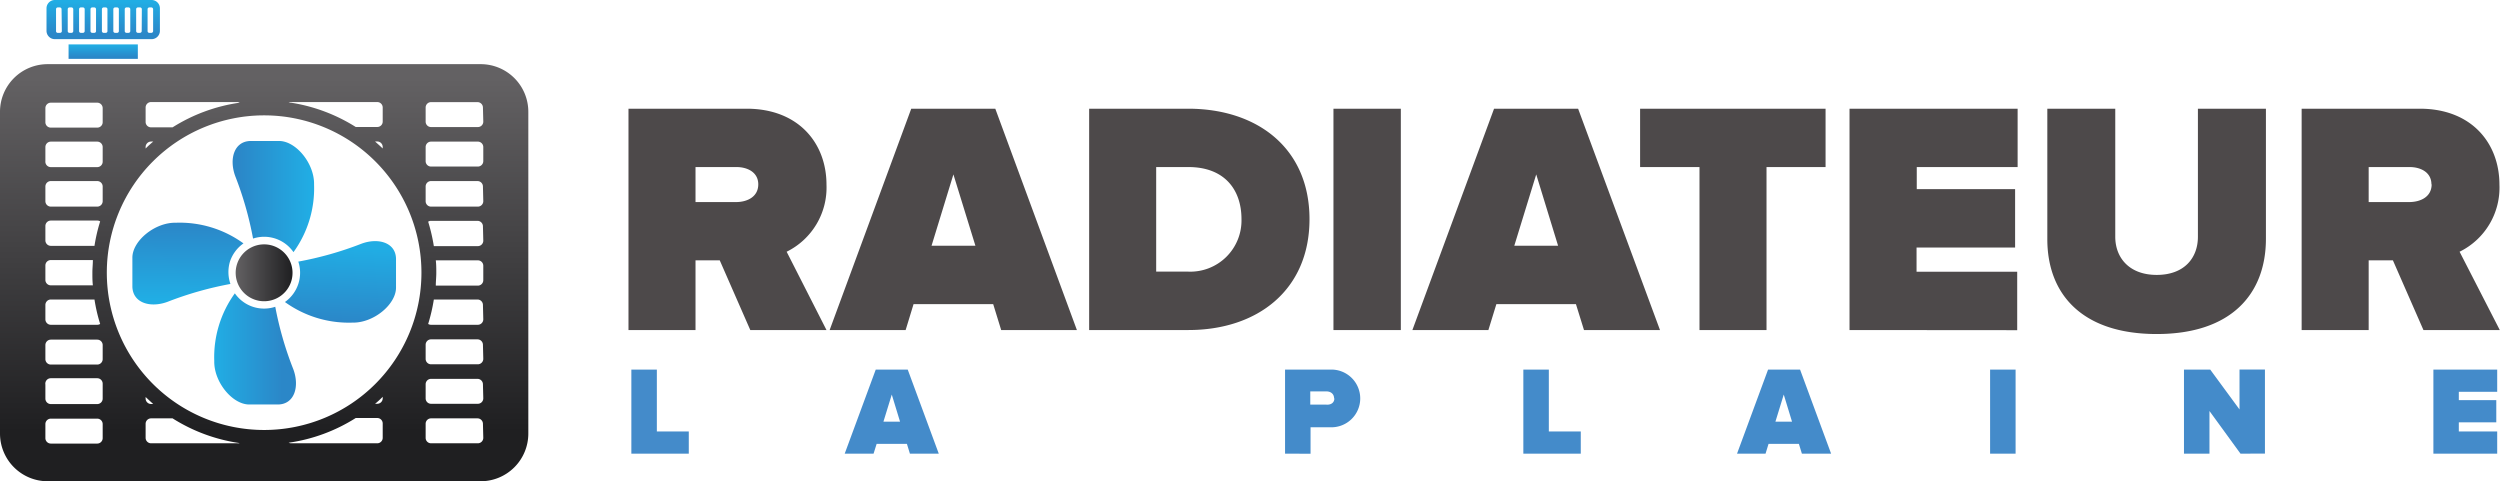
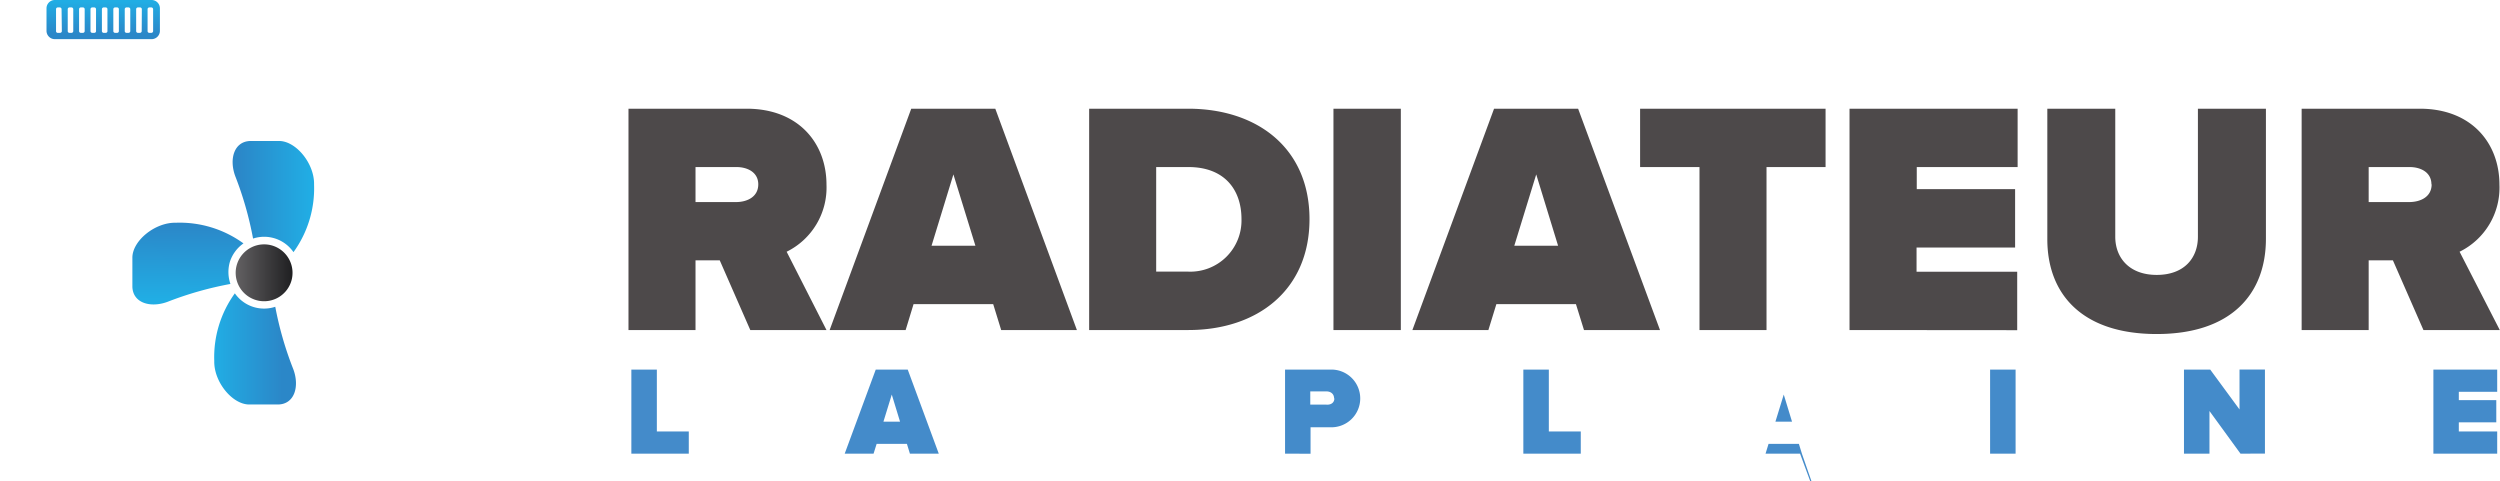
<svg xmlns="http://www.w3.org/2000/svg" xmlns:xlink="http://www.w3.org/1999/xlink" viewBox="0 0 356.93 68.71" preserveAspectRatio="xMidYMid">
  <defs>
    <style>.cls-1 {fill:url(#linear-gradient);} .cls-2 {fill:url(#linear-gradient-2);} .cls-3 {fill:url(#linear-gradient-3);} .cls-4 {fill:url(#linear-gradient-4);} .cls-5 {fill:url(#linear-gradient-5);} .cls-6 {fill:url(#linear-gradient-6);} .cls-7 {fill:url(#linear-gradient-7);} .cls-8 {fill:url(#linear-gradient-8);} .cls-9 {fill:#4d494a;} .cls-10 {fill:#448bca;}</style>
    <linearGradient id="linear-gradient" x1="37.71" y1="11.15" x2="37.71" y2="61.68" gradientUnits="userSpaceOnUse">
      <stop offset="0" stop-color="#636163" />
      <stop offset="1" stop-color="#1f1f21" />
    </linearGradient>
    <linearGradient id="linear-gradient-2" x1="33.66" y1="38.93" x2="41.77" y2="38.93" xlink:href="#linear-gradient" />
    <linearGradient id="linear-gradient-3" x1="48.95" y1="35.26" x2="48.4" y2="46.02" gradientUnits="userSpaceOnUse">
      <stop offset="0" stop-color="#21ade4" />
      <stop offset="1" stop-color="#2b87c8" />
    </linearGradient>
    <linearGradient id="linear-gradient-4" x1="44.34" y1="28.04" x2="34.02" y2="28.04" xlink:href="#linear-gradient-3" />
    <linearGradient id="linear-gradient-5" x1="26.76" y1="42.74" x2="26.87" y2="31.99" xlink:href="#linear-gradient-3" />
    <linearGradient id="linear-gradient-6" x1="30.66" y1="49.83" x2="40.26" y2="49.83" xlink:href="#linear-gradient-3" />
    <linearGradient id="linear-gradient-7" x1="14.74" y1="6.4" x2="14.74" y2="8.16" xlink:href="#linear-gradient-3" />
    <linearGradient id="linear-gradient-8" x1="14.74" y1=".19" x2="14.74" y2="4.93" xlink:href="#linear-gradient-3" />
  </defs>
  <g data-name="Layer 1">
-     <path class="cls-1" d="M68.62 9.16H6.81A6.8 6.8 0 0 0 0 16v45.9a6.81 6.81 0 0 0 6.81 6.81h61.81a6.81 6.81 0 0 0 6.81-6.81V16a6.8 6.8 0 0 0-6.81-6.84zm-27.06 5.41h12.3a.78.78 0 0 1 .78.78v2a.77.77 0 0 1-.78.78h-3.07a24.42 24.42 0 0 0-9.58-3.52.82.82 0 0 1 .35-.04zM54.64 21v.2c-.35-.34-.72-.66-1.09-1h.31a.78.78 0 0 1 .78.8zm-33.85-5.65a.78.78 0 0 1 .78-.78h12.3a.82.82 0 0 1 .35.09 24.36 24.36 0 0 0-9.58 3.52h-3.07a.77.77 0 0 1-.78-.78zm0 5.64a.78.78 0 0 1 .78-.78h.31c-.38.32-.74.64-1.09 1zM6.48 32.27a.78.78 0 0 1 .78-.78h6.62a.74.74 0 0 1 .42.12 23.91 23.91 0 0 0-.81 3.49H7.26a.78.78 0 0 1-.78-.78zm0 5.64a.77.77 0 0 1 .78-.78h6c0 .59-.07 1.19-.07 1.8s0 1.21.07 1.81h-6a.78.78 0 0 1-.78-.74zm0 5.64a.78.78 0 0 1 .78-.79h6.23a23.62 23.62 0 0 0 .81 3.49.74.74 0 0 1-.42.12H7.26a.78.78 0 0 1-.78-.78zm8.18 19a.78.78 0 0 1-.78.78H7.26a.78.78 0 0 1-.78-.78v-2a.78.78 0 0 1 .78-.78h6.62a.78.78 0 0 1 .78.78zm0-5.64a.78.78 0 0 1-.78.78H7.26a.78.78 0 0 1-.78-.78v-2a.78.78 0 0 1 .78-.91h6.62a.78.78 0 0 1 .78.78zm0-5.64a.78.78 0 0 1-.78.78H7.26a.78.78 0 0 1-.78-.78v-2a.78.78 0 0 1 .78-.78h6.62a.78.78 0 0 1 .78.78zm0-22.55a.78.78 0 0 1-.78.78H7.26a.78.78 0 0 1-.78-.78v-2.09a.78.78 0 0 1 .78-.78h6.62a.78.78 0 0 1 .78.78zm0-5.64a.78.78 0 0 1-.78.78H7.26a.78.78 0 0 1-.78-.86v-2a.78.78 0 0 1 .78-.78h6.62a.78.78 0 0 1 .78.78zm0-5.64a.77.77 0 0 1-.78.78H7.26a.77.77 0 0 1-.78-.78v-2a.78.78 0 0 1 .78-.78h6.62a.78.78 0 0 1 .78.78zm19.21 45.85h-12.3a.78.78 0 0 1-.78-.78v-2a.78.78 0 0 1 .78-.78h3.07a24.39 24.39 0 0 0 9.57 3.53.77.77 0 0 1-.34.03zm-13.08-6.42v-.19c.35.33.71.66 1.08 1h-.3a.78.78 0 0 1-.78-.81zm33.85 5.64a.78.78 0 0 1-.78.78h-12.3a.82.82 0 0 1-.35-.08 24.38 24.38 0 0 0 9.58-3.53h3.07a.78.78 0 0 1 .78.78zm0-5.64a.78.78 0 0 1-.78.78h-.31c.38-.31.74-.64 1.09-1zm-16.93 4.52a22.46 22.46 0 1 1 22.46-22.46 22.46 22.46 0 0 1-22.46 22.46zM69 62.51a.78.78 0 0 1-.78.78h-6.67a.77.77 0 0 1-.78-.78v-2a.77.77 0 0 1 .78-.78h6.62a.78.78 0 0 1 .78.78zm0-5.64a.78.78 0 0 1-.78.78h-6.67a.77.77 0 0 1-.78-.78v-2a.77.77 0 0 1 .78-.78h6.62a.78.78 0 0 1 .78.78zm0-5.64a.78.78 0 0 1-.78.78h-6.67a.77.77 0 0 1-.78-.78v-2a.77.77 0 0 1 .78-.78h6.62a.78.78 0 0 1 .78.78zm0-5.64a.78.78 0 0 1-.78.78h-6.67a.74.74 0 0 1-.42-.12 25 25 0 0 0 .81-3.49h6.23a.78.78 0 0 1 .78.79zM69 40a.78.78 0 0 1-.78.78h-6c0-.6.07-1.2.07-1.81s0-1.21-.07-1.8h6a.77.77 0 0 1 .78.78zm0-5.64a.78.78 0 0 1-.78.78h-6.28a25.29 25.29 0 0 0-.81-3.49.74.74 0 0 1 .42-.12h6.62a.78.78 0 0 1 .78.78zm0-5.64a.78.78 0 0 1-.78.78h-6.67a.77.77 0 0 1-.78-.78v-2.09a.77.77 0 0 1 .78-.78h6.62a.78.78 0 0 1 .78.78zM69 23a.78.78 0 0 1-.78.78h-6.67a.77.77 0 0 1-.78-.78v-2a.77.77 0 0 1 .78-.78h6.62A.78.78 0 0 1 69 21zm0-5.64a.77.77 0 0 1-.78.78h-6.67a.77.77 0 0 1-.78-.78v-2a.77.77 0 0 1 .78-.78h6.62a.78.78 0 0 1 .78.78z" />
    <path class="cls-2" d="M41.55 40.26A4.06 4.06 0 1 1 39 35.1a4.07 4.07 0 0 1 2.55 5.16z" />
-     <path class="cls-3" d="M51.59 34.8a49 49 0 0 1-9 2.55 5.11 5.11 0 0 1-1.91 5.77 15.55 15.55 0 0 0 9.64 2.94c3 .07 6.23-2.59 6.22-5V39v-2.07c-.05-2.3-2.54-3.03-4.95-2.13z" />
    <path class="cls-4" d="M36.13 34.06A5.08 5.08 0 0 1 41.9 36a15.5 15.5 0 0 0 2.94-9.65c.07-3-2.59-6.23-5-6.22h-4.1c-2.32.06-3.05 2.56-2.16 5a49.17 49.17 0 0 1 2.55 8.93z" />
    <path class="cls-5" d="M32.84 37.32a5.16 5.16 0 0 1 1.92-2.57 15.48 15.48 0 0 0-9.64-2.95c-3-.07-6.23 2.59-6.22 5v4.13c.06 2.33 2.56 3.06 5 2.17a49.4 49.4 0 0 1 9-2.56 5.19 5.19 0 0 1-.06-3.22z" />
    <path class="cls-6" d="M39.3 43.8a5.08 5.08 0 0 1-5.77-1.92 15.55 15.55 0 0 0-2.94 9.65c-.07 3 2.59 6.23 5 6.22h4.14c2.32-.06 3.05-2.56 2.16-5a49 49 0 0 1-2.59-8.95z" />
-     <path class="cls-7" d="M9.79 6.34h9.89V8.4H9.79z" />
    <path class="cls-8" d="M21.64 0H7.83a1.19 1.19 0 0 0-1.19 1.19V4.4a1.19 1.19 0 0 0 1.19 1.19h13.81a1.19 1.19 0 0 0 1.19-1.19V1.19A1.19 1.19 0 0 0 21.64 0zM8.83 4.45a.25.25 0 0 1-.25.24h-.3A.24.24 0 0 1 8 4.45V1.31a.25.25 0 0 1 .24-.25h.3a.25.25 0 0 1 .25.25zm1.63 0a.25.25 0 0 1-.25.24h-.3a.24.24 0 0 1-.24-.24V1.31a.25.25 0 0 1 .24-.25h.3a.25.25 0 0 1 .25.25zm1.63 0a.25.25 0 0 1-.25.24h-.3a.25.25 0 0 1-.25-.24V1.31a.25.25 0 0 1 .25-.25h.3a.25.25 0 0 1 .25.25zm1.62 0a.24.24 0 0 1-.24.24h-.3a.25.25 0 0 1-.25-.24V1.31a.25.25 0 0 1 .25-.25h.3a.25.25 0 0 1 .24.25zm1.63 0a.24.24 0 0 1-.24.24h-.3a.25.25 0 0 1-.25-.24V1.31a.25.25 0 0 1 .25-.25h.3a.25.25 0 0 1 .24.25zm1.63 0a.24.24 0 0 1-.24.24h-.3a.25.25 0 0 1-.25-.24V1.31a.25.25 0 0 1 .25-.25h.3a.25.25 0 0 1 .24.25zm1.63 0a.25.25 0 0 1-.25.24h-.29a.25.25 0 0 1-.25-.24V1.31a.25.25 0 0 1 .25-.25h.29a.25.25 0 0 1 .25.25zm1.63 0a.25.25 0 0 1-.25.24h-.29a.25.25 0 0 1-.25-.24V1.31a.25.25 0 0 1 .25-.25H20a.25.25 0 0 1 .25.25zm1.63 0a.25.25 0 0 1-.25.24h-.3a.24.24 0 0 1-.24-.24V1.31a.25.25 0 0 1 .24-.25h.3a.25.25 0 0 1 .25.25z" />
    <path class="cls-9" d="M107.12 47.12l-4.36-9.95H99.3v9.95h-9.57v-31.6h16.87c7.4 0 11.4 4.92 11.4 10.85a10.21 10.21 0 0 1-5.69 9.57L118 47.12zm1.14-20.8c0-1.71-1.52-2.47-3.13-2.47H99.3v5h5.83c1.61-.02 3.13-.78 3.13-2.53zM142.94 47.12l-1.14-3.7h-11.37l-1.13 3.7h-10.85l11.65-31.6h12l11.65 31.6zm-6.82-22.22L133 35.08h6.26zM155.5 47.12v-31.6h14.12c9.95 0 17.34 5.68 17.34 15.77s-7.39 15.83-17.29 15.83zm21.75-15.83c0-4.26-2.47-7.44-7.58-7.44h-4.6v14.93h4.55a7.31 7.31 0 0 0 7.63-7.49zM190.38 47.12v-31.6H200v31.6zM226.15 47.12l-1.15-3.7h-11.36l-1.14 3.7h-10.85l11.66-31.6h12L237 47.12zm-6.82-22.22l-3.13 10.18h6.25zM242.64 47.12V23.85h-8.48v-8.33h26.48v8.33h-8.43v23.27zM264.06 47.12v-31.6h24v8.33h-14.4V27h14.04v8.34h-14.07v3.46H288v8.34zM292.3 34.14V15.52h9.7V33.8c0 3 2 5.45 5.92 5.45s5.88-2.41 5.88-5.45V15.52h9.71v18.57c0 7.86-4.93 13.6-15.59 13.6S292.3 42 292.3 34.14zM346 47.12l-4.36-9.95h-3.46v9.95h-9.57v-31.6h16.87c7.39 0 11.37 4.92 11.37 10.85a10.19 10.19 0 0 1-5.69 9.57l5.74 11.18zm1.14-20.8c0-1.71-1.52-2.47-3.13-2.47h-5.83v5H344c1.65-.02 3.17-.78 3.17-2.53z" />
-     <path class="cls-10" d="M90.14 64.77v-12h3.64v8.83h4.56v3.17zM129.91 64.77l-.43-1.4h-4.32l-.44 1.4h-4.12l4.43-12h4.57l4.43 12zm-2.59-8.44l-1.19 3.87h2.37zM183.47 64.77v-12h6.41a4.12 4.12 0 1 1 0 8.23h-2.77v3.78zm7-7.89c0-.64-.48-1-1.09-1h-2.31v1.89h2.31c.62.05 1.13-.26 1.13-.89zM217.49 64.77v-12h3.64v8.83h4.56v3.17zM257.26 64.77l-.43-1.4h-4.33l-.43 1.4H248l4.43-12H257l4.43 12zm-2.59-8.44l-1.19 3.87h2.37zM284.13 64.77v-12h3.64v12zM319.88 64.77l-4.43-6.09v6.09h-3.64v-12h3.75l4.18 5.69v-5.7h3.63v12zM347.42 64.77v-12h9.11v3.17h-5.48v1.19h5.35v3.17h-5.35v1.3h5.48v3.17z" />
+     <path class="cls-10" d="M90.14 64.77v-12h3.64v8.83h4.56v3.17zM129.91 64.77l-.43-1.4h-4.32l-.44 1.4h-4.12l4.43-12h4.57l4.43 12zm-2.59-8.44l-1.19 3.87h2.37zM183.47 64.77v-12h6.41a4.12 4.12 0 1 1 0 8.23h-2.77v3.78zm7-7.89c0-.64-.48-1-1.09-1h-2.31v1.89h2.31c.62.05 1.13-.26 1.13-.89zM217.49 64.77v-12h3.64v8.83h4.56v3.17zM257.26 64.77l-.43-1.4h-4.33l-.43 1.4H248H257l4.43 12zm-2.59-8.44l-1.19 3.87h2.37zM284.13 64.77v-12h3.64v12zM319.88 64.77l-4.43-6.09v6.09h-3.64v-12h3.75l4.18 5.69v-5.7h3.63v12zM347.42 64.77v-12h9.11v3.17h-5.48v1.19h5.35v3.17h-5.35v1.3h5.48v3.17z" />
  </g>
</svg>